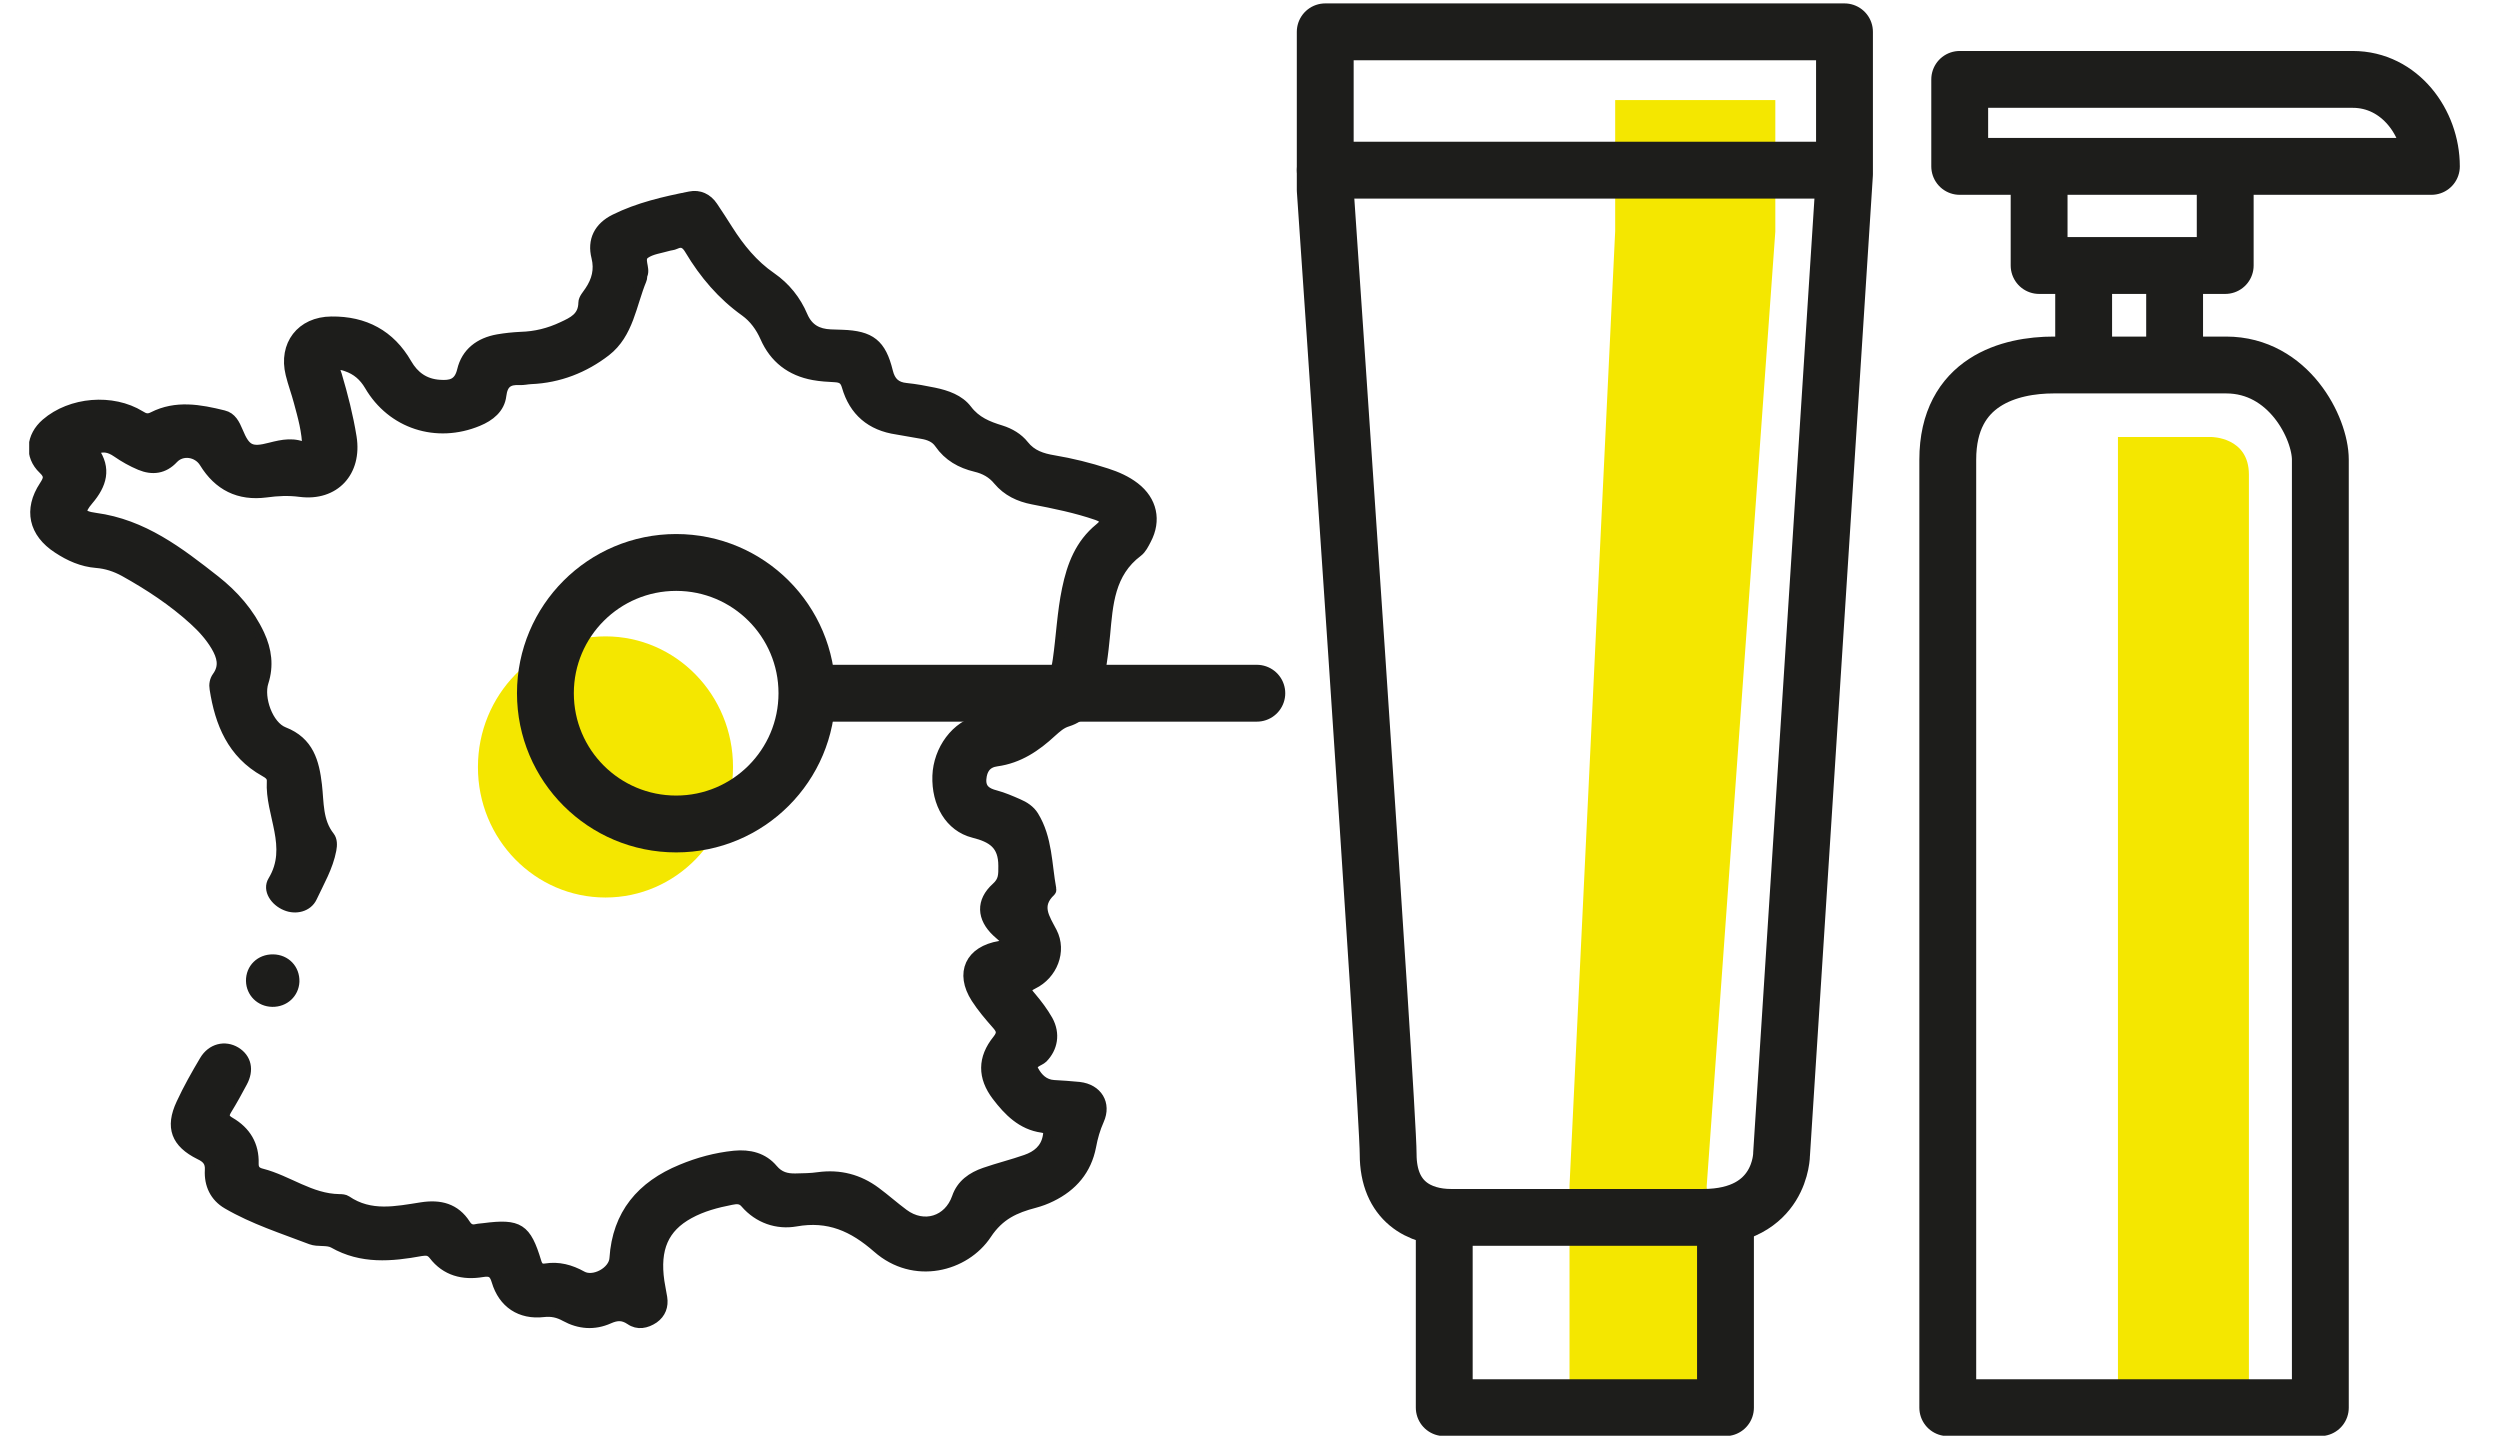
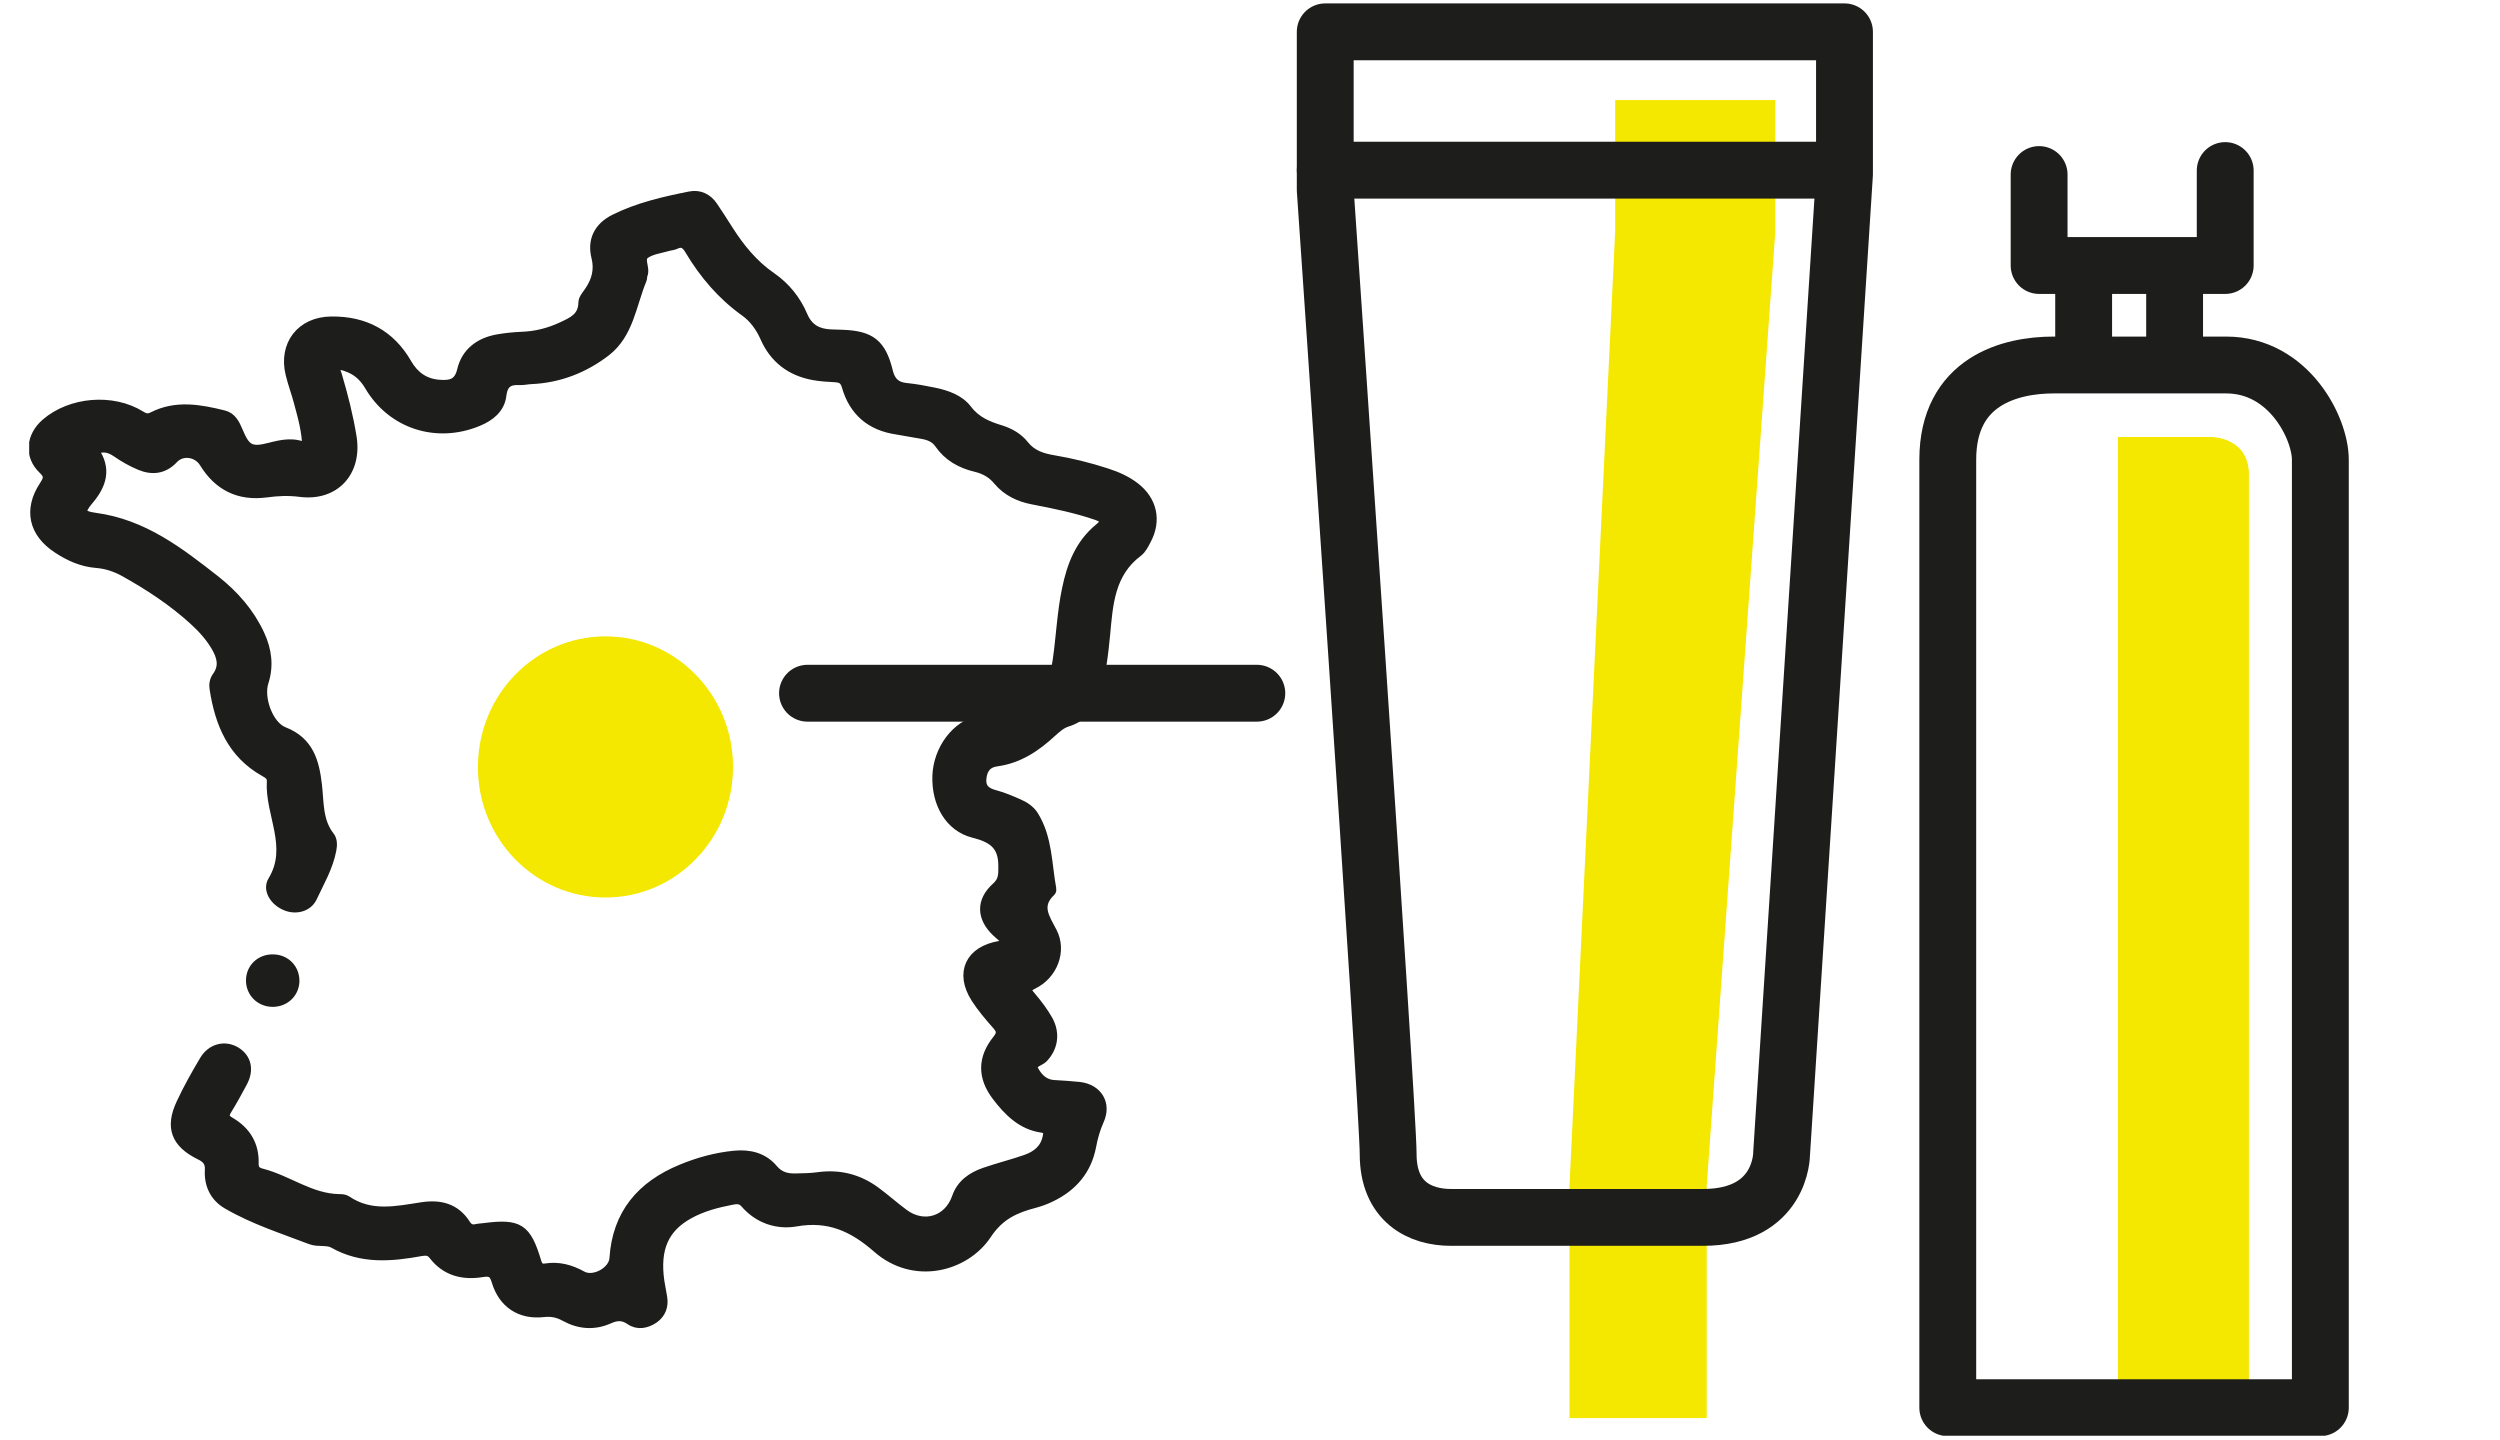
<svg xmlns="http://www.w3.org/2000/svg" xmlns:xlink="http://www.w3.org/1999/xlink" version="1.1" id="Calque_1" x="0px" y="0px" viewBox="0 0 131.92 76" style="enable-background:new 0 0 131.92 76;" xml:space="preserve">
  <style type="text/css">
	.st0{fill:#F4E700;}
	.st1{clip-path:url(#SVGID_00000008837126424666480780000007796274472313913495_);fill:#F4E700;}
	
		.st2{clip-path:url(#SVGID_00000008837126424666480780000007796274472313913495_);fill:none;stroke:#1D1D1B;stroke-width:3;stroke-linecap:round;stroke-linejoin:round;}
	.st3{fill:none;stroke:#1D1D1B;stroke-width:3;stroke-linecap:round;}
	
		.st4{clip-path:url(#SVGID_00000131342516035307930430000012803049033511828399_);fill:none;stroke:#1D1D1B;stroke-width:3;stroke-linecap:round;stroke-linejoin:round;}
	.st5{fill:none;stroke:#1D1D1B;stroke-width:3;stroke-linecap:round;stroke-linejoin:round;}
	
		.st6{clip-path:url(#SVGID_00000135680139960504087940000004550332423660595341_);fill:none;stroke:#1D1D1B;stroke-width:3;stroke-linecap:round;stroke-linejoin:round;}
	.st7{clip-path:url(#SVGID_00000135680139960504087940000004550332423660595341_);fill:#1D1D1B;}
	
		.st8{clip-path:url(#SVGID_00000135680139960504087940000004550332423660595341_);fill:none;stroke:#1D1D1B;stroke-width:0.5;stroke-miterlimit:10;}
	.st9{clip-path:url(#SVGID_00000135680139960504087940000004550332423660595341_);fill:#F4E700;}
	
		.st10{clip-path:url(#SVGID_00000055677651217105655910000007798289502588567953_);fill:none;stroke:#1D1D1B;stroke-width:3;stroke-linecap:round;stroke-linejoin:round;}
</style>
  <polygon class="st0" points="85.23,5.28 85.23,12.19 82.82,62.57 82.82,74.83 90.06,74.83 90.06,62.57 93.68,12.22 93.68,5.28 " />
  <g>
    <defs>
      <rect id="SVGID_1_" x="1.54" y="0.2" width="128.24" height="75.56" />
    </defs>
    <clipPath id="SVGID_00000098930007872850573230000000447287705178622611_">
      <use xlink:href="#SVGID_1_" style="overflow:visible;" />
    </clipPath>
    <path style="clip-path:url(#SVGID_00000098930007872850573230000000447287705178622611_);fill:#F4E700;" d="M111.75,23.06h4.94   c0,0,1.98,0,1.98,1.98v49.8h-6.91V23.06z" />
    <path style="clip-path:url(#SVGID_00000098930007872850573230000000447287705178622611_);fill:none;stroke:#1D1D1B;stroke-width:3;stroke-linecap:round;stroke-linejoin:round;" d="   M69.93,1.68h27.4v7.51L94.01,60.9c0,0,0,3.34-4.15,3.34H76.57c-1.66,0-3.32-0.83-3.32-3.34c0-2.5-3.32-50.88-3.32-50.88V1.68z" />
  </g>
  <line class="st3" x1="69.93" y1="8.98" x2="97.01" y2="8.98" />
  <g>
    <defs>
-       <rect id="SVGID_00000134208110197814162190000003326892937541771707_" x="1.54" y="0.2" width="128.24" height="75.56" />
-     </defs>
+       </defs>
    <clipPath id="SVGID_00000003816131031901492520000015801724557243389588_">
      <use xlink:href="#SVGID_00000134208110197814162190000003326892937541771707_" style="overflow:visible;" />
    </clipPath>
    <polyline style="clip-path:url(#SVGID_00000003816131031901492520000015801724557243389588_);fill:none;stroke:#1D1D1B;stroke-width:3;stroke-linecap:round;stroke-linejoin:round;" points="   76.21,64.46 76.21,74.28 91.05,74.28 91.05,64.46  " />
    <path style="clip-path:url(#SVGID_00000003816131031901492520000015801724557243389588_);fill:none;stroke:#1D1D1B;stroke-width:3;stroke-linecap:round;stroke-linejoin:round;" d="   M128.3,8.78h-24.89V4.19h20.74C126.64,4.19,128.3,6.49,128.3,8.78z" />
  </g>
  <polyline class="st5" points="107.6,9.21 107.6,14.01 117.42,14.01 117.42,9 " />
  <line class="st5" x1="109.95" y1="14.24" x2="109.95" y2="18.4" />
  <line class="st5" x1="114.75" y1="14.24" x2="114.75" y2="18.4" />
  <g>
    <defs>
      <rect id="SVGID_00000097474122956697329920000001996225109286613677_" x="1.54" y="0.2" width="128.24" height="75.56" />
    </defs>
    <clipPath id="SVGID_00000008859785749023536050000000336369535382082740_">
      <use xlink:href="#SVGID_00000097474122956697329920000001996225109286613677_" style="overflow:visible;" />
    </clipPath>
    <path style="clip-path:url(#SVGID_00000008859785749023536050000000336369535382082740_);fill:none;stroke:#1D1D1B;stroke-width:3;stroke-linecap:round;stroke-linejoin:round;" d="   M102.78,74.28V24.26c0-4.17,3.31-5,5.59-5h9.1c3.31,0,4.97,3.33,4.97,5v50.02H102.78z" />
    <path style="clip-path:url(#SVGID_00000008859785749023536050000000336369535382082740_);fill:#1D1D1B;" d="M53.29,49.8   c-0.31-0.27-0.51-0.43-0.7-0.61c-0.8-0.75-0.85-1.63-0.03-2.37c0.39-0.35,0.37-0.66,0.37-1.13c0-1.11-0.57-1.48-1.56-1.73   c-1.26-0.32-1.97-1.56-1.92-3.02c0.05-1.37,0.98-2.69,2.28-2.96c0.97-0.2,1.75-0.63,2.43-1.3c0.22-0.22,0.47-0.46,0.75-0.54   c0.69-0.21,0.8-0.72,0.89-1.31c0.18-1.25,0.23-2.51,0.49-3.75c0.26-1.25,0.69-2.38,1.72-3.22c0.37-0.3,0.35-0.49-0.13-0.66   c-1.1-0.38-2.24-0.61-3.38-0.83c-0.73-0.14-1.36-0.44-1.84-1.01c-0.31-0.38-0.71-0.6-1.18-0.71c-0.79-0.19-1.45-0.56-1.92-1.24   c-0.21-0.31-0.55-0.44-0.91-0.5c-0.44-0.07-0.88-0.16-1.32-0.23c-1.38-0.2-2.28-0.97-2.66-2.29c-0.1-0.36-0.28-0.45-0.6-0.47   c-0.38-0.02-0.76-0.04-1.14-0.11c-1.21-0.22-2.08-0.89-2.57-2.01c-0.24-0.54-0.58-1.01-1.05-1.35c-1.22-0.87-2.16-1.98-2.92-3.25   c-0.18-0.31-0.38-0.48-0.75-0.3c-0.12,0.06-0.26,0.06-0.39,0.1c-0.41,0.12-0.87,0.17-1.2,0.4c-0.37,0.26,0.03,0.74-0.13,1.11   c-0.03,0.08-0.01,0.18-0.05,0.26c-0.54,1.3-0.68,2.84-1.89,3.78c-1.14,0.88-2.48,1.41-3.96,1.47c-0.2,0.01-0.4,0.06-0.6,0.05   c-0.58-0.03-0.87,0.16-0.95,0.8c-0.08,0.69-0.61,1.11-1.24,1.37c-2.19,0.91-4.56,0.15-5.75-1.89c-0.29-0.49-0.67-0.82-1.2-1   c-0.16-0.06-0.39-0.12-0.51-0.05c-0.17,0.11-0.02,0.32,0.02,0.48c0.32,1.08,0.6,2.17,0.78,3.29c0.29,1.83-0.9,3.14-2.74,2.9   c-0.61-0.08-1.19-0.05-1.78,0.03c-1.45,0.19-2.53-0.36-3.28-1.58c-0.35-0.57-1.16-0.69-1.61-0.21c-0.51,0.55-1.12,0.62-1.77,0.35   c-0.43-0.18-0.84-0.41-1.23-0.68c-0.39-0.27-0.76-0.35-1.2-0.11c0.69,0.96,0.42,1.81-0.28,2.63c-0.49,0.58-0.46,0.8,0.35,0.91   c2.53,0.34,4.43,1.81,6.33,3.3c0.99,0.78,1.81,1.71,2.35,2.87c0.38,0.82,0.49,1.65,0.21,2.52c-0.27,0.83,0.24,2.29,1.06,2.61   c1.34,0.52,1.62,1.61,1.76,2.81c0.11,0.94,0.03,1.91,0.67,2.72c0.14,0.18,0.14,0.45,0.09,0.71c-0.17,0.9-0.64,1.7-1.02,2.51   c-0.24,0.51-0.88,0.66-1.4,0.44c-0.57-0.23-0.99-0.84-0.69-1.33c1.08-1.78-0.16-3.5-0.06-5.24c0.02-0.25-0.15-0.38-0.37-0.5   c-1.72-0.96-2.37-2.57-2.65-4.38c-0.04-0.22,0-0.46,0.13-0.64c0.41-0.56,0.25-1.08-0.06-1.61c-0.31-0.52-0.71-0.96-1.16-1.37   c-1.11-1.01-2.36-1.83-3.67-2.56c-0.46-0.25-0.94-0.41-1.46-0.45c-0.76-0.06-1.43-0.36-2.05-0.77c-1.28-0.83-1.55-2.06-0.72-3.32   c0.22-0.34,0.3-0.53-0.05-0.86c-0.75-0.71-0.65-1.75,0.15-2.44c1.32-1.14,3.51-1.32,4.99-0.41c0.22,0.14,0.39,0.2,0.66,0.06   c1.22-0.62,2.48-0.39,3.73-0.08c0.43,0.1,0.61,0.48,0.77,0.86c0.4,0.97,0.68,1.11,1.7,0.84c0.63-0.16,1.26-0.3,1.93,0.05   c-0.01-0.89-0.24-1.67-0.45-2.45c-0.13-0.49-0.31-0.97-0.43-1.46c-0.38-1.54,0.56-2.78,2.17-2.79c1.75-0.02,3.11,0.7,3.99,2.23   c0.38,0.66,0.93,1.06,1.72,1.11c0.58,0.04,1-0.04,1.17-0.75c0.22-0.94,0.93-1.48,1.9-1.65c0.4-0.07,0.8-0.11,1.2-0.13   c0.78-0.02,1.5-0.2,2.2-0.53c0.56-0.26,1.09-0.5,1.1-1.26c0-0.21,0.21-0.43,0.34-0.63c0.36-0.54,0.51-1.1,0.35-1.76   c-0.23-0.9,0.13-1.61,0.98-2.03c1.25-0.62,2.61-0.93,3.97-1.2c0.48-0.1,0.93,0.1,1.22,0.54c0.27,0.41,0.54,0.81,0.8,1.23   c0.61,0.96,1.32,1.84,2.28,2.5c0.75,0.52,1.31,1.22,1.66,2.05c0.29,0.67,0.78,0.93,1.46,0.96c0.2,0.01,0.4,0.01,0.6,0.02   c1.52,0.05,2.08,0.49,2.44,1.96c0.13,0.53,0.41,0.8,0.96,0.85c0.49,0.05,0.98,0.14,1.46,0.24c0.67,0.14,1.34,0.37,1.75,0.91   c0.47,0.62,1.09,0.87,1.78,1.08c0.48,0.15,0.92,0.41,1.22,0.79c0.41,0.52,0.96,0.69,1.56,0.79c0.95,0.16,1.88,0.39,2.8,0.69   c0.53,0.17,1.05,0.4,1.49,0.74c0.92,0.71,1.15,1.76,0.61,2.78c-0.12,0.23-0.25,0.5-0.45,0.65c-1.48,1.11-1.57,2.75-1.72,4.36   c-0.1,1.02-0.21,2.02-0.52,3c-0.24,0.76-0.67,1.35-1.47,1.6c-0.34,0.1-0.58,0.33-0.83,0.55c-0.83,0.77-1.74,1.39-2.91,1.55   c-0.54,0.07-0.76,0.42-0.8,0.91c-0.04,0.53,0.27,0.73,0.74,0.85c0.41,0.11,0.8,0.28,1.19,0.45c0.33,0.14,0.64,0.34,0.83,0.65   c0.73,1.19,0.69,2.56,0.93,3.86c0.01,0.04,0,0.1-0.03,0.13c-0.8,0.75-0.32,1.39,0.07,2.14c0.52,1.01,0.02,2.26-1.01,2.76   c-0.45,0.22-0.35,0.36-0.1,0.65c0.33,0.39,0.64,0.8,0.89,1.24c0.4,0.73,0.25,1.48-0.27,2.01c-0.19,0.19-0.71,0.25-0.47,0.66   c0.21,0.38,0.53,0.71,1.04,0.74c0.45,0.02,0.89,0.06,1.34,0.1c0.97,0.11,1.45,0.9,1.06,1.77c-0.2,0.45-0.33,0.9-0.42,1.39   c-0.24,1.24-0.98,2.11-2.11,2.66c-0.28,0.14-0.58,0.25-0.88,0.33c-1.03,0.27-1.85,0.63-2.52,1.64c-1.15,1.74-3.85,2.44-5.79,0.73   c-1.28-1.12-2.56-1.7-4.3-1.39c-0.98,0.17-1.97-0.16-2.67-0.97c-0.22-0.26-0.47-0.22-0.73-0.17c-0.77,0.15-1.53,0.35-2.22,0.73   c-1.33,0.73-1.81,1.83-1.56,3.56c0.04,0.29,0.11,0.57,0.15,0.85c0.07,0.45-0.07,0.84-0.45,1.11c-0.4,0.27-0.86,0.36-1.26,0.08   c-0.39-0.26-0.7-0.24-1.11-0.06c-0.78,0.35-1.57,0.29-2.32-0.12c-0.36-0.2-0.71-0.28-1.14-0.23c-1.22,0.14-2.14-0.47-2.49-1.65   c-0.13-0.44-0.3-0.53-0.74-0.46c-1.01,0.17-1.93-0.06-2.58-0.91c-0.19-0.24-0.37-0.24-0.64-0.2c-1.58,0.29-3.15,0.43-4.64-0.42   c-0.32-0.18-0.81-0.05-1.18-0.19c-1.49-0.57-3.03-1.06-4.42-1.87c-0.67-0.39-0.97-1.04-0.93-1.8c0.03-0.44-0.17-0.64-0.53-0.81   c-1.25-0.62-1.57-1.45-0.98-2.71c0.36-0.78,0.79-1.54,1.23-2.28c0.38-0.64,1.09-0.81,1.67-0.46c0.57,0.35,0.71,0.97,0.35,1.63   c-0.26,0.49-0.53,0.98-0.82,1.45c-0.18,0.29-0.13,0.46,0.17,0.63c0.84,0.49,1.28,1.22,1.25,2.2c-0.01,0.32,0.16,0.45,0.41,0.51   c1.4,0.36,2.58,1.33,4.09,1.35c0.13,0,0.29,0.01,0.39,0.08c1.26,0.86,2.61,0.56,3.96,0.35c0.97-0.15,1.78,0.05,2.33,0.91   c0.14,0.22,0.31,0.3,0.56,0.24c0.13-0.03,0.27-0.03,0.4-0.05c1.85-0.24,2.24,0.01,2.78,1.8c0.08,0.27,0.21,0.37,0.47,0.33   c0.69-0.11,1.32,0.06,1.93,0.4c0.61,0.34,1.65-0.23,1.69-0.92c0.15-2.34,1.43-3.84,3.55-4.71c0.89-0.37,1.81-0.62,2.78-0.72   c0.81-0.08,1.54,0.1,2.06,0.72c0.33,0.39,0.71,0.49,1.18,0.48c0.4-0.01,0.81-0.01,1.21-0.07c1.12-0.15,2.13,0.11,3.03,0.78   c0.5,0.37,0.97,0.79,1.47,1.16c1.06,0.79,2.36,0.38,2.79-0.85c0.24-0.71,0.81-1.1,1.48-1.33c0.72-0.25,1.46-0.43,2.17-0.68   c0.58-0.2,1.02-0.56,1.14-1.19c0.05-0.24,0.06-0.42-0.28-0.47c-1.08-0.15-1.79-0.88-2.4-1.68c-0.76-1-0.76-2,0.03-2.98   c0.29-0.36,0.19-0.54-0.06-0.82c-0.38-0.43-0.76-0.88-1.07-1.36c-0.86-1.34-0.31-2.52,1.27-2.78   C52.92,49.86,53.03,49.84,53.29,49.8" />
    <path style="clip-path:url(#SVGID_00000008859785749023536050000000336369535382082740_);fill:none;stroke:#1D1D1B;stroke-width:0.5;stroke-miterlimit:10;" d="   M53.29,49.8c-0.31-0.27-0.51-0.43-0.7-0.61c-0.8-0.75-0.85-1.63-0.03-2.37c0.39-0.35,0.37-0.66,0.37-1.13   c0-1.11-0.57-1.48-1.56-1.73c-1.26-0.32-1.97-1.56-1.92-3.02c0.05-1.37,0.98-2.69,2.28-2.96c0.97-0.2,1.75-0.63,2.43-1.3   c0.22-0.22,0.47-0.46,0.75-0.54c0.69-0.21,0.8-0.72,0.89-1.31c0.18-1.25,0.23-2.51,0.49-3.75c0.26-1.25,0.69-2.38,1.72-3.22   c0.37-0.3,0.35-0.49-0.13-0.66c-1.1-0.38-2.24-0.61-3.38-0.83c-0.73-0.14-1.36-0.44-1.84-1.01c-0.31-0.38-0.71-0.6-1.18-0.71   c-0.79-0.19-1.45-0.56-1.92-1.24c-0.21-0.31-0.55-0.44-0.91-0.5c-0.44-0.07-0.88-0.16-1.32-0.23c-1.38-0.2-2.28-0.97-2.66-2.29   c-0.1-0.36-0.28-0.45-0.6-0.47c-0.38-0.02-0.76-0.04-1.14-0.11c-1.21-0.22-2.08-0.89-2.57-2.01c-0.24-0.54-0.58-1.01-1.05-1.35   c-1.22-0.87-2.16-1.98-2.92-3.25c-0.18-0.31-0.38-0.48-0.75-0.3c-0.12,0.06-0.26,0.06-0.39,0.1c-0.41,0.12-0.87,0.17-1.2,0.4   c-0.37,0.26,0.03,0.74-0.13,1.11c-0.03,0.08-0.01,0.18-0.05,0.26c-0.54,1.3-0.68,2.84-1.89,3.78c-1.14,0.88-2.48,1.41-3.96,1.47   c-0.2,0.01-0.4,0.06-0.6,0.05c-0.58-0.03-0.87,0.16-0.95,0.8c-0.08,0.69-0.61,1.11-1.24,1.37c-2.19,0.91-4.56,0.15-5.75-1.89   c-0.29-0.49-0.67-0.82-1.2-1c-0.16-0.06-0.39-0.12-0.51-0.05c-0.17,0.11-0.02,0.32,0.02,0.48c0.32,1.08,0.6,2.17,0.78,3.29   c0.29,1.83-0.9,3.14-2.74,2.9c-0.61-0.08-1.19-0.05-1.78,0.03c-1.45,0.19-2.53-0.36-3.28-1.58c-0.35-0.57-1.16-0.69-1.61-0.21   c-0.51,0.55-1.12,0.62-1.77,0.35c-0.43-0.18-0.84-0.41-1.23-0.68c-0.39-0.27-0.76-0.35-1.2-0.11c0.69,0.96,0.42,1.81-0.28,2.63   c-0.49,0.58-0.46,0.8,0.35,0.91c2.53,0.34,4.43,1.81,6.33,3.3c0.99,0.78,1.81,1.71,2.35,2.87c0.38,0.82,0.49,1.65,0.21,2.52   c-0.27,0.83,0.24,2.29,1.06,2.61c1.34,0.52,1.62,1.61,1.76,2.81c0.11,0.94,0.03,1.91,0.67,2.72c0.14,0.18,0.14,0.45,0.09,0.71   c-0.17,0.9-0.64,1.7-1.02,2.51c-0.24,0.51-0.88,0.66-1.4,0.44c-0.57-0.23-0.99-0.84-0.69-1.33c1.08-1.78-0.16-3.5-0.06-5.24   c0.02-0.25-0.15-0.38-0.37-0.5c-1.72-0.96-2.37-2.57-2.65-4.38c-0.04-0.22,0-0.46,0.13-0.64c0.41-0.56,0.25-1.08-0.06-1.61   c-0.31-0.52-0.71-0.96-1.16-1.37c-1.11-1.01-2.36-1.83-3.67-2.56c-0.46-0.25-0.94-0.41-1.46-0.45c-0.76-0.06-1.43-0.36-2.05-0.77   c-1.28-0.83-1.55-2.06-0.72-3.32c0.22-0.34,0.3-0.53-0.05-0.86c-0.75-0.71-0.65-1.75,0.15-2.44c1.32-1.14,3.51-1.32,4.99-0.41   c0.22,0.14,0.39,0.2,0.66,0.06c1.22-0.62,2.48-0.39,3.73-0.08c0.43,0.1,0.61,0.48,0.77,0.86c0.4,0.97,0.68,1.11,1.7,0.84   c0.63-0.16,1.26-0.3,1.93,0.05c-0.01-0.89-0.24-1.67-0.45-2.45c-0.13-0.49-0.31-0.97-0.43-1.46c-0.38-1.54,0.56-2.78,2.17-2.79   c1.75-0.02,3.11,0.7,3.99,2.23c0.38,0.66,0.93,1.06,1.72,1.11c0.58,0.04,1-0.04,1.17-0.75c0.22-0.94,0.93-1.48,1.9-1.65   c0.4-0.07,0.8-0.11,1.2-0.13c0.78-0.02,1.5-0.2,2.2-0.53c0.56-0.26,1.09-0.5,1.1-1.26c0-0.21,0.21-0.43,0.34-0.63   c0.36-0.54,0.51-1.1,0.35-1.76c-0.23-0.9,0.13-1.61,0.98-2.03c1.25-0.62,2.61-0.93,3.97-1.2c0.48-0.1,0.93,0.1,1.22,0.54   c0.27,0.41,0.54,0.81,0.8,1.23c0.61,0.96,1.32,1.84,2.28,2.5c0.75,0.52,1.31,1.22,1.66,2.05c0.29,0.67,0.78,0.93,1.46,0.96   c0.2,0.01,0.4,0.01,0.6,0.02c1.52,0.05,2.08,0.49,2.44,1.96c0.13,0.53,0.41,0.8,0.96,0.85c0.49,0.05,0.98,0.14,1.46,0.24   c0.67,0.14,1.34,0.37,1.75,0.91c0.47,0.62,1.09,0.87,1.78,1.08c0.48,0.15,0.92,0.41,1.22,0.79c0.41,0.52,0.96,0.69,1.56,0.79   c0.95,0.16,1.88,0.39,2.8,0.69c0.53,0.17,1.05,0.4,1.49,0.74c0.92,0.71,1.15,1.76,0.61,2.78c-0.12,0.23-0.25,0.5-0.45,0.65   c-1.48,1.11-1.57,2.75-1.72,4.36c-0.1,1.02-0.21,2.02-0.52,3c-0.24,0.76-0.67,1.35-1.47,1.6c-0.34,0.1-0.58,0.33-0.83,0.55   c-0.83,0.77-1.74,1.39-2.91,1.55c-0.54,0.07-0.76,0.42-0.8,0.91c-0.04,0.53,0.27,0.73,0.74,0.85c0.41,0.11,0.8,0.28,1.19,0.45   c0.33,0.14,0.64,0.34,0.83,0.65c0.73,1.19,0.69,2.56,0.93,3.86c0.01,0.04,0,0.1-0.03,0.13c-0.8,0.75-0.32,1.39,0.07,2.14   c0.52,1.01,0.02,2.26-1.01,2.76c-0.45,0.22-0.35,0.36-0.1,0.65c0.33,0.39,0.64,0.8,0.89,1.24c0.4,0.73,0.25,1.48-0.27,2.01   c-0.19,0.19-0.71,0.25-0.47,0.66c0.21,0.38,0.53,0.71,1.04,0.74c0.45,0.02,0.89,0.06,1.34,0.1c0.97,0.11,1.45,0.9,1.06,1.77   c-0.2,0.45-0.33,0.9-0.42,1.39c-0.24,1.24-0.98,2.11-2.11,2.66c-0.28,0.14-0.58,0.25-0.88,0.33c-1.03,0.27-1.85,0.63-2.52,1.64   c-1.15,1.74-3.85,2.44-5.79,0.73c-1.28-1.12-2.56-1.7-4.3-1.39c-0.98,0.17-1.97-0.16-2.67-0.97c-0.22-0.26-0.47-0.22-0.73-0.17   c-0.77,0.15-1.53,0.35-2.22,0.73c-1.33,0.73-1.81,1.83-1.56,3.56c0.04,0.29,0.11,0.57,0.15,0.85c0.07,0.45-0.07,0.84-0.45,1.11   c-0.4,0.27-0.86,0.36-1.26,0.08c-0.39-0.26-0.7-0.24-1.11-0.06c-0.78,0.35-1.57,0.29-2.32-0.12c-0.36-0.2-0.71-0.28-1.14-0.23   c-1.22,0.14-2.14-0.47-2.49-1.65c-0.13-0.44-0.3-0.53-0.74-0.46c-1.01,0.17-1.93-0.06-2.58-0.91c-0.19-0.24-0.37-0.24-0.64-0.2   c-1.58,0.29-3.15,0.43-4.64-0.42c-0.32-0.18-0.81-0.05-1.18-0.19c-1.49-0.57-3.03-1.06-4.42-1.87c-0.67-0.39-0.97-1.04-0.93-1.8   c0.03-0.44-0.17-0.64-0.53-0.81c-1.25-0.62-1.57-1.45-0.98-2.71c0.36-0.78,0.79-1.54,1.23-2.28c0.38-0.64,1.09-0.81,1.67-0.46   c0.57,0.35,0.71,0.97,0.35,1.63c-0.26,0.49-0.53,0.98-0.82,1.45c-0.18,0.29-0.13,0.46,0.17,0.63c0.84,0.49,1.28,1.22,1.25,2.2   c-0.01,0.32,0.16,0.45,0.41,0.51c1.4,0.36,2.58,1.33,4.09,1.35c0.13,0,0.29,0.01,0.39,0.08c1.26,0.86,2.61,0.56,3.96,0.35   c0.97-0.15,1.78,0.05,2.33,0.91c0.14,0.22,0.31,0.3,0.56,0.24c0.13-0.03,0.27-0.03,0.4-0.05c1.85-0.24,2.24,0.01,2.78,1.8   c0.08,0.27,0.21,0.37,0.47,0.33c0.69-0.11,1.32,0.06,1.93,0.4c0.61,0.34,1.65-0.23,1.69-0.92c0.15-2.34,1.43-3.84,3.55-4.71   c0.89-0.37,1.81-0.62,2.78-0.72c0.81-0.08,1.54,0.1,2.06,0.72c0.33,0.39,0.71,0.49,1.18,0.48c0.4-0.01,0.81-0.01,1.21-0.07   c1.12-0.15,2.13,0.11,3.03,0.78c0.5,0.37,0.97,0.79,1.47,1.16c1.06,0.79,2.36,0.38,2.79-0.85c0.24-0.71,0.81-1.1,1.48-1.33   c0.72-0.25,1.46-0.43,2.17-0.68c0.58-0.2,1.02-0.56,1.14-1.19c0.05-0.24,0.06-0.42-0.28-0.47c-1.08-0.15-1.79-0.88-2.4-1.68   c-0.76-1-0.76-2,0.03-2.98c0.29-0.36,0.19-0.54-0.06-0.82c-0.38-0.43-0.76-0.88-1.07-1.36c-0.86-1.34-0.31-2.52,1.27-2.78   C52.92,49.86,53.03,49.84,53.29,49.8z" />
    <path style="clip-path:url(#SVGID_00000008859785749023536050000000336369535382082740_);fill:#1D1D1B;" d="M14.37,52.88   c-0.64-0.01-1.13-0.5-1.14-1.12c-0.01-0.66,0.5-1.16,1.18-1.15c0.67,0.01,1.16,0.52,1.14,1.19C15.52,52.42,15.02,52.89,14.37,52.88   " />
    <path style="clip-path:url(#SVGID_00000008859785749023536050000000336369535382082740_);fill:none;stroke:#1D1D1B;stroke-width:0.5;stroke-miterlimit:10;" d="   M14.37,52.88c-0.64-0.01-1.13-0.5-1.14-1.12c-0.01-0.66,0.5-1.16,1.18-1.15c0.67,0.01,1.16,0.52,1.14,1.19   C15.52,52.42,15.02,52.89,14.37,52.88z" />
    <path style="clip-path:url(#SVGID_00000008859785749023536050000000336369535382082740_);fill:#F4E700;" d="M31.95,47.36   c3.72,0,6.73-3.09,6.73-6.89c0-3.8-3.01-6.89-6.73-6.89c-3.72,0-6.73,3.09-6.73,6.89C25.21,44.28,28.23,47.36,31.95,47.36" />
  </g>
  <line class="st3" x1="66.32" y1="36.58" x2="42.61" y2="36.58" />
  <g>
    <defs>
-       <rect id="SVGID_00000006702572735900011600000010429696960811405971_" x="1.54" y="0.2" width="128.24" height="75.56" />
-     </defs>
+       </defs>
    <clipPath id="SVGID_00000179606570210579812720000007512869947133134727_">
      <use xlink:href="#SVGID_00000006702572735900011600000010429696960811405971_" style="overflow:visible;" />
    </clipPath>
    <path style="clip-path:url(#SVGID_00000179606570210579812720000007512869947133134727_);fill:none;stroke:#1D1D1B;stroke-width:3;stroke-linecap:round;stroke-linejoin:round;" d="   M35.68,43.48c3.81,0,6.9-3.09,6.9-6.9c0-3.81-3.09-6.9-6.9-6.9s-6.9,3.09-6.9,6.9C28.78,40.4,31.87,43.48,35.68,43.48z" />
  </g>
</svg>